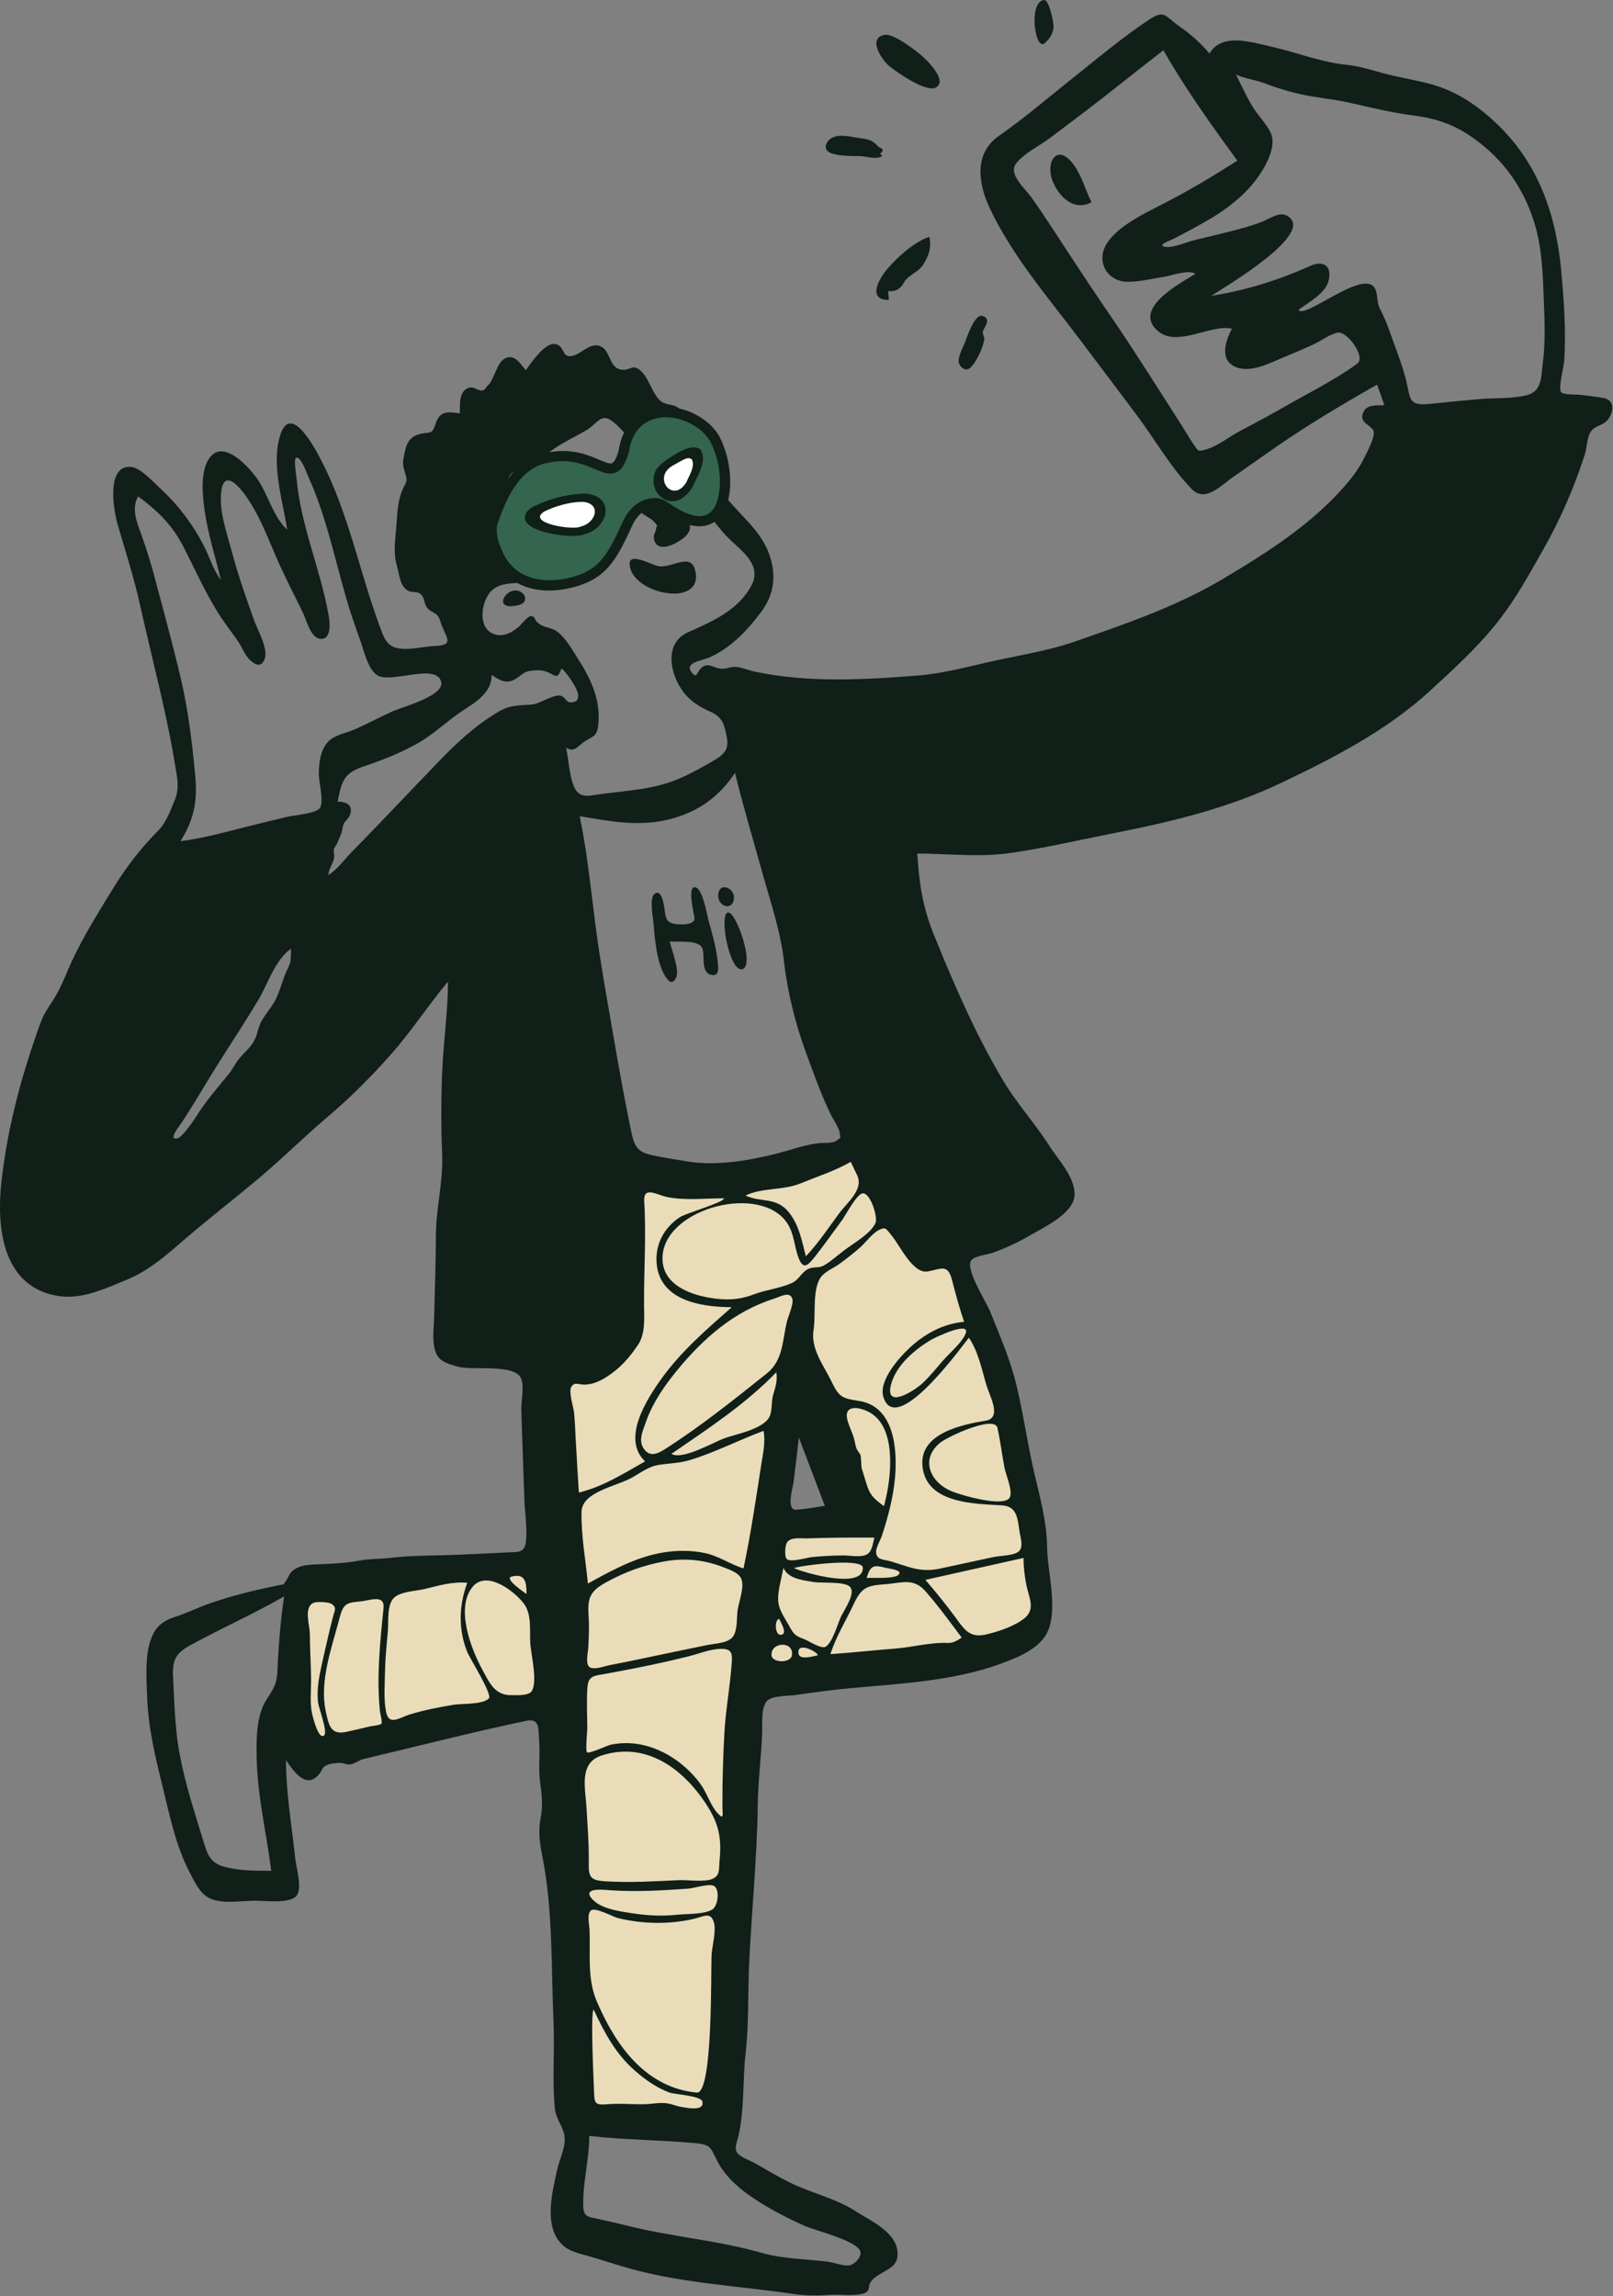
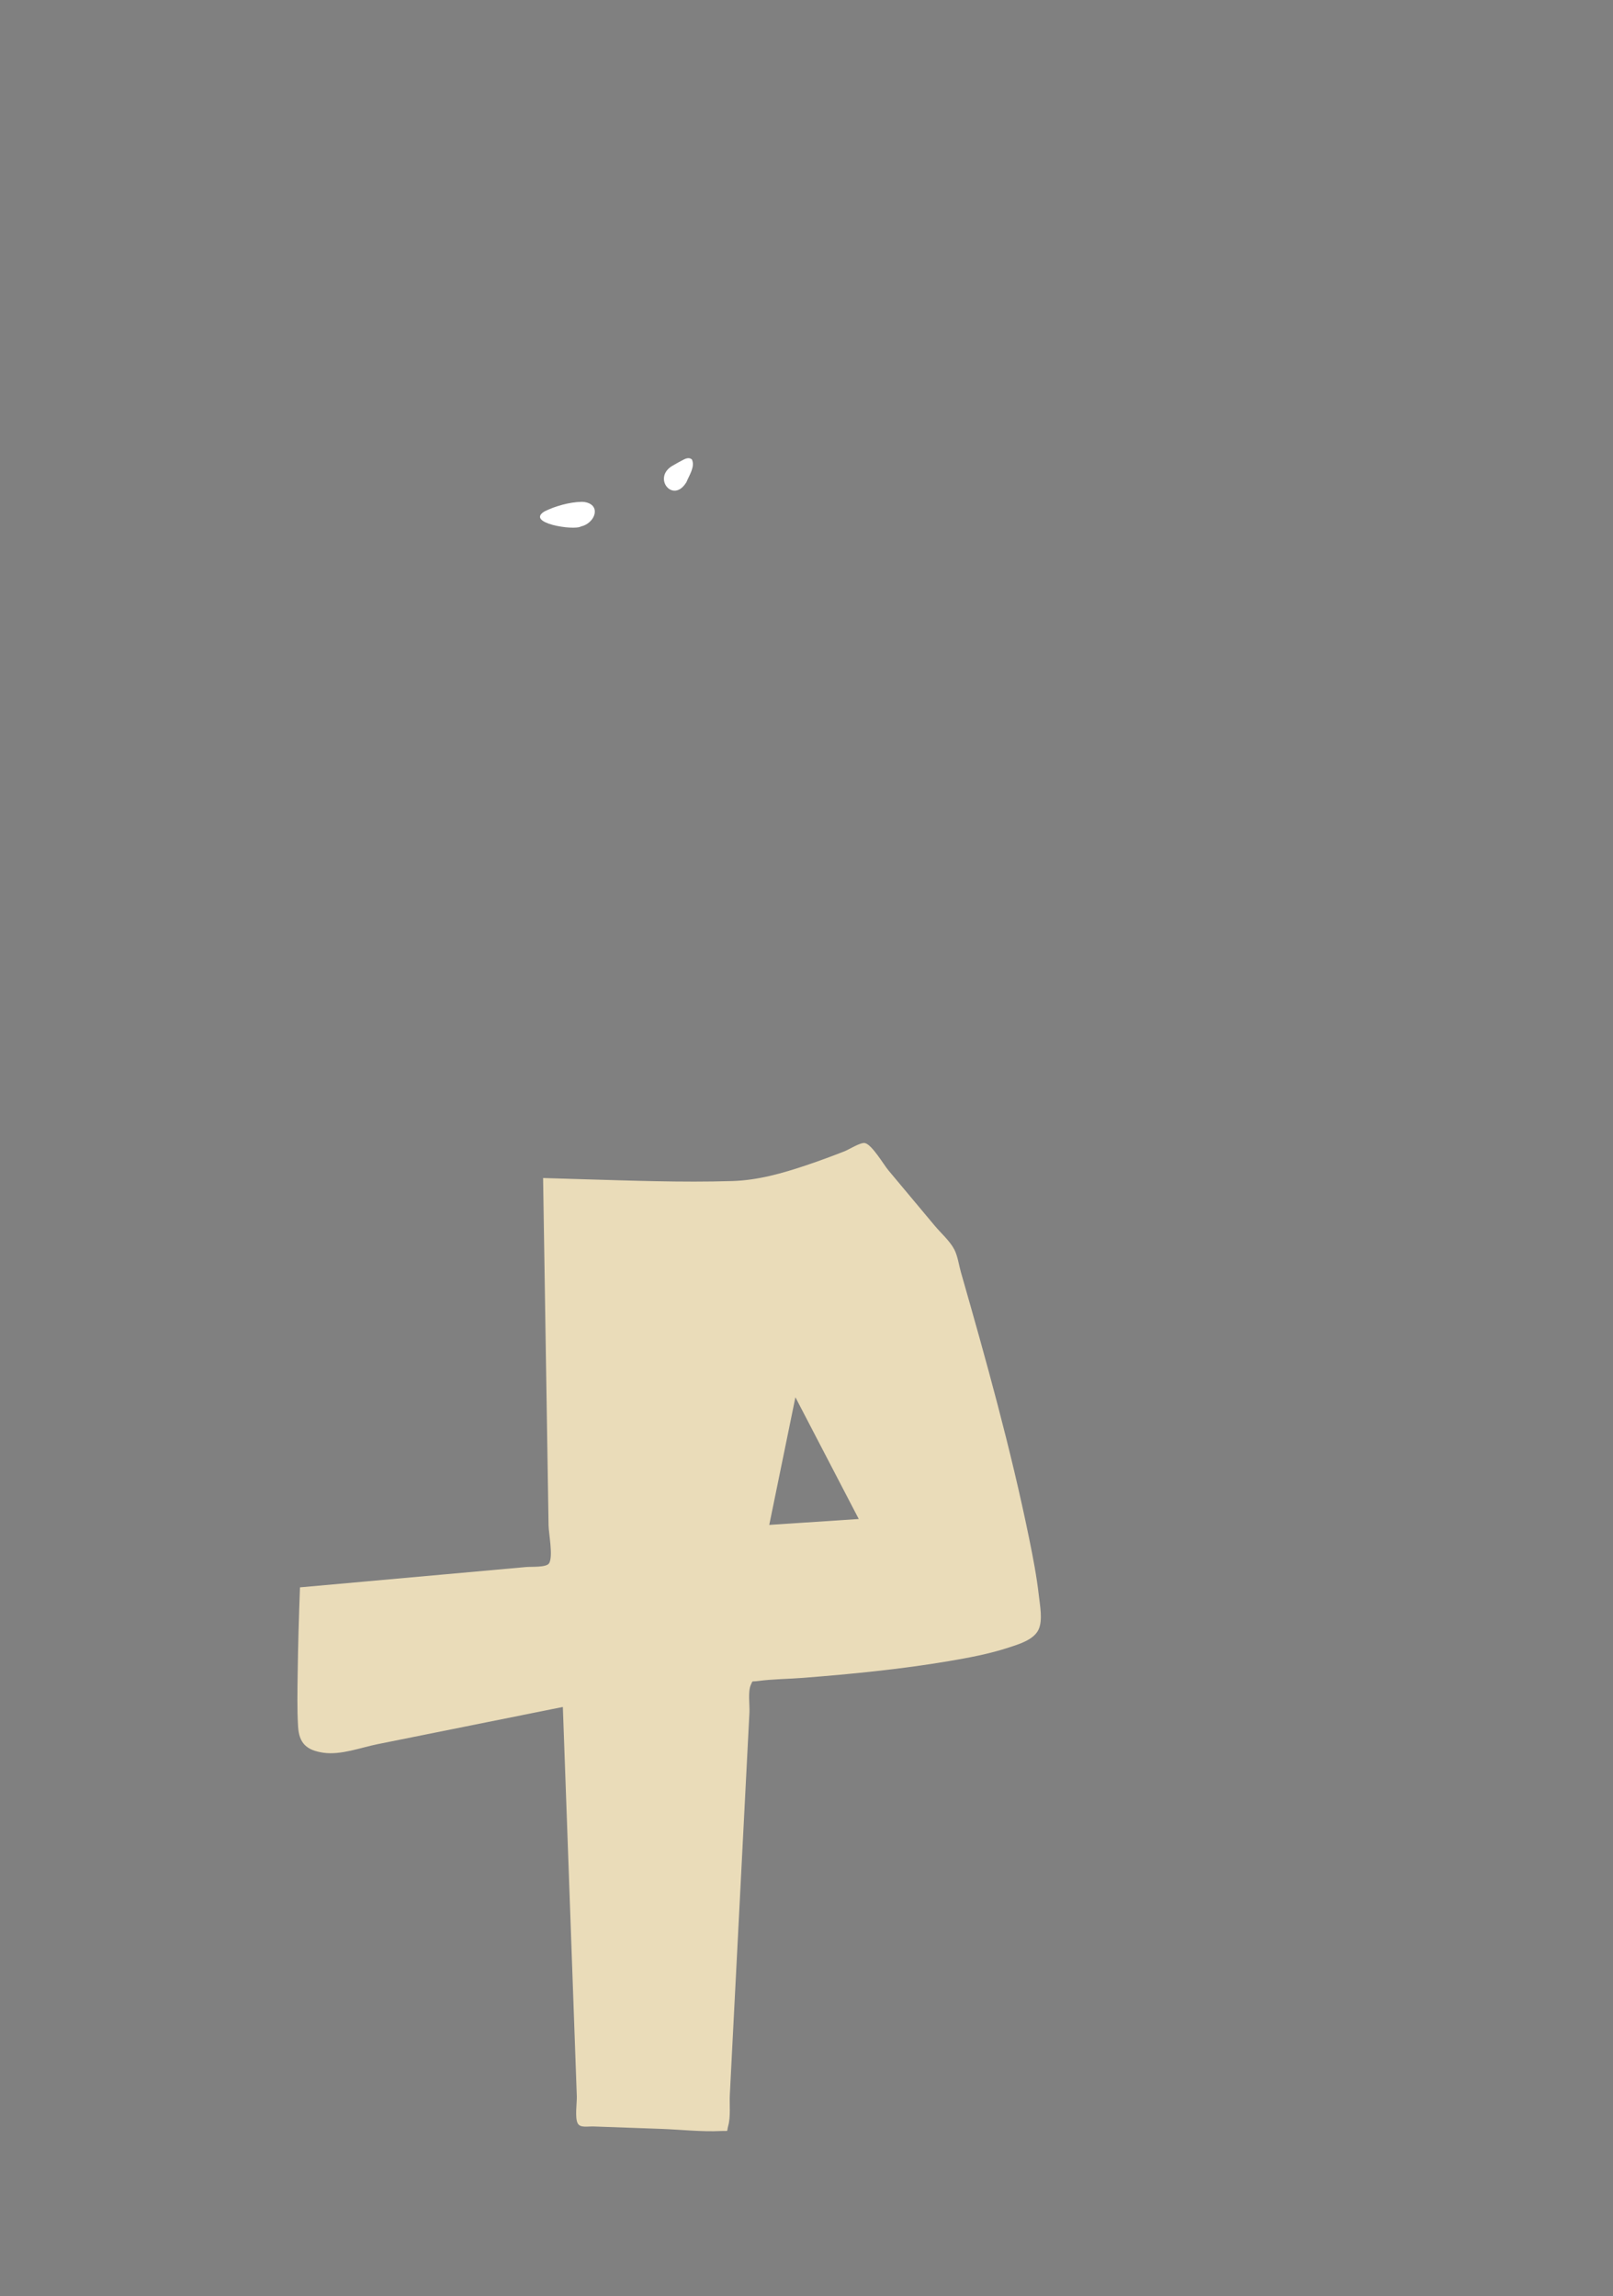
<svg xmlns="http://www.w3.org/2000/svg" width="236" height="336" viewBox="0 0 236 336" fill="none">
  <rect x="0" y="0" width="236" height="336" fill="#808080" stroke="none" />
  <path fill-rule="evenodd" clip-rule="evenodd" d="M126.461 167.25L126.532 167.259C127.567 167.459 129.282 170.413 129.984 171.252C132.247 173.96 134.512 176.667 136.776 179.375C137.682 180.458 138.988 181.596 139.634 182.85C140.13 183.815 140.301 185.146 140.597 186.18C144.279 199.025 147.879 211.953 150.561 225.049C151.138 227.868 151.685 230.706 152.006 233.567C152.165 234.982 152.581 237.06 151.964 238.427C151.268 239.967 149.029 240.607 147.575 241.085C144.746 242.014 141.783 242.567 138.852 243.064C131.79 244.261 124.639 244.956 117.502 245.518C115.321 245.69 113.077 245.687 110.91 245.979C109.875 246.119 110.185 245.842 109.859 246.535C109.405 247.5 109.706 249.513 109.652 250.565C109.525 253.039 109.399 255.513 109.271 257.987L108.233 278.233C107.882 285.075 107.531 291.916 107.179 298.758C107.047 301.351 106.914 303.943 106.781 306.536C106.71 307.921 106.921 309.711 106.549 311.052C106.267 312.067 106.73 311.768 105.484 311.828C102.597 311.967 99.607 311.618 96.719 311.515C93.444 311.398 90.169 311.281 86.894 311.164C85.958 311.131 84.913 311.396 84.536 310.726C84.077 309.911 84.427 307.67 84.394 306.76C84.303 304.224 84.212 301.687 84.121 299.151C83.872 292.189 83.623 285.226 83.373 278.264C83.033 268.768 82.692 259.273 82.352 249.777C78.71 250.509 75.067 251.24 71.425 251.971C66.044 253.052 60.662 254.134 55.28 255.214C52.812 255.71 49.88 256.842 47.331 256.476C44.8 256.114 43.753 255.035 43.611 252.636C43.459 250.065 43.518 247.474 43.552 244.9C43.609 240.691 43.73 236.483 43.89 232.276C51.08 231.63 58.271 230.983 65.462 230.337C69.291 229.992 73.12 229.648 76.948 229.304C77.817 229.226 79.96 229.393 80.347 228.739C80.951 227.723 80.279 224.381 80.261 223.232L80.09 212.364L79.461 172.379C81.183 172.435 82.904 172.486 84.626 172.535C92.116 172.746 99.643 173.051 107.135 172.821C110.893 172.706 114.453 171.695 118 170.501C119.886 169.866 121.753 169.175 123.605 168.448C124.188 168.22 125.903 167.138 126.532 167.259L126.461 167.25ZM116.377 204.458L112.551 223.138L125.645 222.272L116.377 204.458Z" fill="#EADCB9" />
-   <path fill-rule="evenodd" clip-rule="evenodd" d="M168.34 2.741C170.377 1.411 170.681 2.516 172.295 3.667L172.386 3.731C174.154 4.955 175.564 6.188 176.967 7.829C178.748 4.733 183.167 6.19 185.915 6.804C189.494 7.604 192.856 8.963 196.498 9.421L196.974 9.475C198.893 9.672 200.617 10.241 202.463 10.738C204.753 11.353 207.107 11.691 209.392 12.326C213.313 13.415 216.541 15.671 219.413 18.515C225.181 24.229 227.682 31.581 228.413 39.516C228.818 43.899 229.144 48.435 228.863 52.835C228.817 53.567 227.919 56.977 228.438 57.428C228.874 57.806 230.689 57.71 231.271 57.779C232.387 57.912 233.504 58.039 234.61 58.241C236.696 58.623 235.896 61.151 234.694 61.907C233.84 62.444 233.022 62.47 232.572 63.49C232.174 64.392 232.172 65.609 231.86 66.565C230.312 71.319 228.354 75.886 225.893 80.232L224.825 82.124C222.951 85.433 221.029 88.716 218.602 91.662C215.79 95.076 212.467 98.119 209.211 101.105C202.912 106.879 195.193 110.86 187.586 114.498C179.815 118.213 171.774 120.157 163.415 121.829L162.273 122.055C157.458 123.002 152.593 124.152 147.735 124.834C143.271 125.461 138.699 124.909 134.207 124.899C134.461 129.001 134.967 132.62 136.513 136.463L137.109 137.934C139.905 144.802 142.967 151.73 146.753 158.092C148.642 161.266 151.108 164.014 153.148 167.084L153.525 167.664C154.833 169.716 157.406 172.358 157.206 174.972C157.003 177.615 152.727 179.606 150.557 180.847L150.341 180.973C148.778 181.895 147.08 182.631 145.385 183.278C144.599 183.578 142.661 183.745 142.123 184.402C141.14 185.602 144.241 190.407 144.88 191.929L144.91 192.001C146.303 195.539 147.777 198.839 148.686 202.566C149.677 206.628 150.254 210.775 151.171 214.851L151.357 215.663C152.147 219.048 153.085 222.458 153.196 225.942L153.205 226.36C153.25 230.021 154.603 234.421 153.566 238.001C152.681 241.061 149.175 242.433 146.475 243.428L146.331 243.481C139.742 245.906 131.987 246.359 125.019 246.974C122.09 247.233 119.271 247.609 116.309 248.038C115.21 248.197 112.854 248.084 112.142 248.99C111.331 250.023 111.55 252.235 111.511 253.455C111.396 257.048 110.908 260.551 110.87 264.122C110.829 267.972 110.583 271.88 110.339 275.726C110.074 279.891 109.729 284.051 109.576 288.222C109.436 292.033 109.536 295.848 109.173 299.643L109.099 300.354C108.648 304.377 108.942 308.447 108.07 312.428C107.859 313.391 107.36 314.353 107.87 315.028C108.37 315.688 109.824 316.163 110.541 316.583C112.195 317.551 113.851 318.517 115.567 319.37C118.679 320.916 122.22 321.647 125.151 323.541L125.359 323.673C127.694 325.131 131.723 326.939 131.292 330.265C131.116 331.622 129.943 332.035 128.892 332.677L128.559 332.885C128.031 333.22 127.636 333.496 127.303 334.072C127.034 334.535 127.302 335.009 126.774 335.388C125.789 336.096 122.871 335.707 121.686 335.789C119.764 335.921 117.992 335.948 116.083 335.667C108.283 334.522 100.06 334.115 92.45 332.036C90.367 331.467 88.324 330.767 86.251 330.167L85.918 330.073C84.322 329.632 82.909 329.354 81.814 327.966C79.648 325.219 80.832 320.7 81.507 317.543C81.842 315.97 82.945 313.902 82.541 312.278C82.188 310.864 81.319 310.005 81.172 308.451C80.782 304.335 81.171 300.111 80.99 295.973C80.641 288.028 80.918 279.55 79.372 271.733L79.275 271.233C78.948 269.501 78.762 267.973 79.067 266.205L79.114 265.951C79.456 264.216 79.267 262.534 79.025 260.809C78.764 258.959 79.002 257.071 78.91 255.197L78.866 254.512C78.771 252.819 78.934 251.396 76.944 251.816C68.998 253.488 61.131 255.511 53.218 257.388C52.58 257.539 51.954 258.037 51.398 258.156C50.769 258.29 50.515 258.016 49.831 257.97C49.328 257.936 48.354 258.056 47.891 258.253C47.056 258.608 47.239 258.892 46.769 259.505C44.858 261.994 42.947 259.19 41.846 257.565C41.835 262.149 42.631 266.743 43.124 271.3L43.189 271.921C43.327 273.279 44.31 276.366 43.333 277.46C42.346 278.565 38.865 278.147 37.449 278.126L37.355 278.125C35.343 278.122 32.508 278.664 30.664 277.769C29.236 277.076 28.481 275.379 27.782 274.048C25.723 270.13 24.853 265.766 23.808 261.494L23.462 260.091C22.546 256.351 21.735 252.646 21.547 248.785L21.454 246.45C21.364 243.975 21.368 241.169 22.413 239.098C23.149 237.64 24.24 237.043 25.729 236.558C27.427 236.004 28.996 235.215 30.687 234.627C33.866 233.521 36.959 232.758 40.192 232.09L40.8 231.965C41.684 231.787 41.384 231.996 41.923 231.201C42.211 230.776 42.302 230.322 42.708 229.941C43.878 228.842 45.792 228.95 47.281 228.876L48.123 228.833C49.649 228.752 51.091 228.644 52.632 228.351C54.084 228.076 55.589 228.147 56.965 227.979C60.243 227.576 63.812 227.644 67.231 227.494C68.979 227.418 70.727 227.341 72.475 227.253L74.425 227.151C75.851 227.091 76.749 227.22 76.943 225.627C77.18 223.681 76.797 221.492 76.725 219.527L76.607 216.182L76.343 208.518C76.319 207.798 76.296 207.078 76.274 206.358C76.235 205.047 76.736 202.888 76.239 201.702C75.329 199.528 69.195 200.545 67.157 200.017L66.792 199.922C65.565 199.596 64.247 199.164 63.8 198.011C63.166 196.379 63.461 194.491 63.519 192.783L63.525 192.579C63.611 188.656 63.767 184.752 63.776 180.825C63.785 176.799 64.853 172.958 64.69 168.924C64.526 164.887 64.53 160.852 64.699 156.813C64.883 152.408 65.539 148.037 65.549 143.625C62.695 147.032 60.299 150.755 57.351 154.115C54.378 157.502 51.269 160.6 47.831 163.517C44.352 166.47 41.12 169.709 37.621 172.63C34.124 175.55 30.531 178.336 27.07 181.305L25.742 182.447C23.464 184.397 21.266 186.165 18.402 187.325L16.504 188.106C13.828 189.198 11.113 190.147 8.153 189.575C0.184 188.033 -0.528 179.27 0.236 172.682C1.165 164.658 3.196 157.213 5.938 149.635C6.512 148.049 7.482 146.917 8.289 145.484C9.184 143.897 9.82 142.113 10.598 140.463C12.29 136.876 14.424 133.459 16.497 130.081C18.432 126.927 20.582 124.131 23.171 121.514C24.314 120.358 24.958 118.56 25.578 117.056C26.136 115.703 26.034 114.532 25.826 113.219L25.651 112.158C24.361 104.151 22.239 96.428 20.488 88.522C19.651 84.745 18.506 81.133 17.418 77.443L17.186 76.651C16.629 74.737 15.479 68.043 19.136 68.323C20.516 68.429 22.246 70.336 23.261 71.29L23.348 71.371C24.657 72.576 25.864 73.89 26.944 75.303C28.179 76.921 29.263 78.668 30.132 80.508C30.825 81.976 31.317 83.567 32.316 84.871C31.523 81.47 30.413 78.128 29.931 74.66L29.874 74.24C29.583 72 29.314 68.468 30.866 66.747C32.963 64.421 36.54 68.48 37.683 70.133C39.23 72.371 39.983 75.672 42.02 77.505C41.371 73.257 39.678 68.048 40.968 63.781C42.499 58.721 46.12 65.665 47.003 67.365C50.925 74.923 52.581 83.513 55.495 91.491L55.711 92.074C56.316 93.689 56.789 94.75 58.691 94.925C60.202 95.065 61.814 94.648 63.343 94.542L63.887 94.513C66.222 94.365 65.488 93.484 64.709 91.722C64.437 91.108 64.408 90.494 63.931 89.991C63.492 89.528 62.86 89.473 62.468 88.903C61.945 88.14 62.184 87.346 61.399 86.824C60.987 86.551 60.166 86.702 59.683 86.426C58.502 85.752 58.44 84.145 58.108 82.916L58.075 82.798C57.512 80.869 57.824 79.065 57.982 77.103L58 76.866C58.141 74.941 58.194 73.013 59.078 71.263L59.186 71.049C59.55 70.322 59.562 70.208 59.34 69.447L59.154 68.819C58.984 68.24 58.906 67.854 59.039 67.1L59.141 66.535C59.381 65.26 59.727 64.059 61.11 63.611C62.877 63.037 63.148 63.762 63.673 62.194L63.74 61.986C64.325 60.108 65.543 60.238 67.289 60.492L67.283 59.64C67.287 58.471 67.414 57.141 68.591 56.739C69.325 56.488 70.081 57.31 70.648 57.121C71.056 56.984 71.02 56.771 71.299 56.485L71.369 56.418C72.394 55.499 72.643 52.923 74.046 52.369C75.382 51.842 76.194 53.314 76.936 54.178L77.313 53.638C78.22 52.36 79.893 50.192 81.15 50.337C82.768 50.523 82.07 52.567 83.886 52.04C85.266 51.64 86.574 49.843 88.128 50.82C89.231 51.513 89.216 53.564 90.581 54.016C92.177 54.544 92.499 52.869 94.005 54.527C95.076 55.705 95.502 57.749 96.712 58.72C97.476 59.333 98.502 59.087 99.254 59.692C99.683 60.037 100.14 60.96 100.451 61.42L100.632 61.69C101.037 62.305 101.32 62.836 101.423 63.624C101.474 64.016 101.323 64.362 101.42 64.765C101.482 65.017 101.771 65.148 101.839 65.378C102.1 66.263 101.664 66.624 101.707 67.352C101.744 67.977 102.698 68.572 103.289 69.192C104.398 70.354 105.328 71.671 106.337 72.916C108.425 75.486 111.206 77.632 112.428 80.797C113.651 83.964 113.363 86.853 111.354 89.557C109.344 92.264 106.801 94.941 103.637 96.271C102.698 96.666 100.162 96.935 101.154 98.321C101.934 99.411 101.944 98.43 102.503 97.846C103.622 96.679 104.428 97.935 105.836 97.855C106.492 97.818 107.006 97.527 107.701 97.588C108.567 97.665 109.468 98.067 110.32 98.252C118.1 99.947 126.456 99.475 134.331 98.844C138.18 98.535 141.944 97.461 145.71 96.644C149.619 95.795 153.551 95.179 157.34 93.854L160.271 92.829C166.7 90.571 172.978 88.246 178.888 84.734L180.104 84.007C186.041 80.441 191.83 76.634 196.466 71.443C197.645 70.125 198.721 68.747 199.522 67.171L199.787 66.633C200.24 65.727 201.227 63.827 200.955 63.065C200.621 62.127 198.716 61.912 199.493 60.275C200.036 59.129 201.479 59.367 202.547 59.287L201.486 56.284C196.623 59.029 191.694 61.982 187.087 65.135C185.318 66.346 183.574 67.596 181.817 68.824L180.495 69.741C178.715 70.963 176.36 73.608 174.388 71.586C171.259 68.377 168.944 64.243 166.267 60.672C163.466 56.935 160.645 53.201 157.833 49.471C153.345 43.518 148.216 37.581 144.892 30.635L144.766 30.367C143.093 26.732 142.502 22.431 146.17 19.872C149.609 17.472 152.801 14.761 156.07 12.137L156.771 11.576C160.536 8.582 164.31 5.372 168.34 2.741ZM86.216 312.542C86.208 315.987 85.23 319.473 85.344 322.876C85.394 324.388 86.015 324.372 87.395 324.67L87.5 324.693C89.03 325.031 90.556 325.382 92.078 325.756C98.477 327.329 105.042 327.837 111.375 329.641C114.547 330.544 117.791 330.547 121.042 330.941C121.936 331.049 123.382 331.621 124.26 331.491C124.951 331.389 126.008 330.42 125.899 329.555C125.696 327.935 119.322 326.419 117.712 325.699C114.85 324.419 112.023 322.945 109.47 321.121C107.657 319.825 105.936 318.19 104.924 316.178L104.659 315.64C103.937 314.156 103.779 313.796 101.777 313.609C96.586 313.124 91.392 313.132 86.216 312.542ZM86.876 294.092C86.342 294.126 86.892 305.125 86.921 306.213L86.932 306.506C86.998 307.886 87.288 308.046 88.848 307.911C90.669 307.754 92.456 307.944 94.275 307.908C95.473 307.883 96.6 307.593 97.792 307.809C98.418 307.923 98.992 308.194 99.63 308.292L100.295 308.403C101.377 308.572 103.039 308.72 102.77 307.518C102.577 306.66 98.65 306.464 97.957 306.205C96.112 305.516 94.454 304.359 92.979 303.075C90.091 300.563 88.462 297.508 86.876 294.092ZM90.408 280.668C89.711 280.497 87.132 279.068 86.494 279.53C85.816 280.022 86.23 281.657 86.256 282.316C86.401 285.922 85.873 289.501 87.336 292.911L87.504 293.296C90.24 299.512 94.573 305.492 101.94 306.206C104.341 306.439 103.99 288.314 104.112 286.072C104.183 284.776 104.835 282.497 104.438 281.26C103.945 279.724 103.075 280.409 101.523 280.777C97.939 281.627 93.984 281.543 90.408 280.668ZM104.397 275.935C103.641 275.613 101.531 276.3 100.746 276.357C96.907 276.634 93.018 276.862 89.17 276.59L88.397 276.531C87.021 276.44 85.196 276.582 86.926 278.164C88.162 279.293 90.529 279.664 92.19 279.921L92.354 279.946C94.436 280.269 96.544 280.412 98.642 280.223L99.035 280.184C100.414 280.031 103.027 280.159 104.228 279.408C105.069 278.882 105.365 276.346 104.397 275.935ZM103.243 263.881C99.846 258.734 94.467 254.802 88.031 256.878C84.652 257.968 85.648 261.642 85.813 264.539C85.952 266.995 86.15 269.436 86.146 271.885L86.137 272.785C86.126 274.802 86.506 275.168 88.717 275.298C92.246 275.507 95.762 275.288 99.292 275.124C100.519 275.067 103.096 275.439 104.23 274.937C105.342 274.445 105.165 273.638 105.264 272.456L105.274 272.344C105.612 268.868 105.179 266.816 103.243 263.881ZM41.57 233.591C37.074 236.197 32.364 238.267 27.821 240.755C25.731 241.899 25.211 242.907 25.315 245.218L25.394 246.976C25.487 249.028 25.594 251.084 25.787 253.126C26.208 257.57 27.427 261.837 28.732 266.083L29.753 269.391C30.286 271.145 30.67 272.525 32.616 273.098C34.898 273.77 37.331 273.743 39.686 273.749C38.978 268.18 37.641 262.705 37.549 257.069L37.539 256.308C37.518 254.086 37.604 251.677 38.493 249.65C38.982 248.534 39.831 247.606 40.25 246.458C40.666 245.32 40.594 244.11 40.661 242.917C40.836 239.798 41.111 236.682 41.57 233.591ZM105.541 241.275C103.921 241.282 102.165 242.021 100.611 242.406C97.038 243.292 93.426 244.037 89.805 244.706L88.719 244.904C86.88 245.236 86.05 245.14 85.931 247.084C85.823 248.85 85.907 250.659 85.922 252.436L85.925 253.027C85.924 253.106 85.65 256.241 85.88 256.411C86.219 256.662 88.886 255.392 89.418 255.285C91.173 254.932 92.983 255.017 94.704 255.504C97.817 256.386 100.622 258.48 102.509 261.083C103.431 262.354 103.936 264.157 104.968 265.288L105.083 265.412C105.976 266.347 105.704 265.476 105.699 264.317C105.683 260.742 105.788 257.125 105.988 253.554C106.159 250.522 106.686 247.515 106.967 244.473L107.037 243.643C107.15 242.141 107.24 241.269 105.541 241.275ZM48.484 234.678C48.086 234.418 46.328 234.336 45.886 234.533C44.408 235.192 45.294 237.701 45.333 238.998L45.335 239.078C45.338 241.429 45.519 243.781 45.512 246.143C45.507 247.655 45.34 249.166 45.64 250.655L45.691 250.88C45.9 251.767 46.667 254.626 47.434 253.929C47.981 253.432 46.602 249.814 46.528 249.102C46.314 247.043 46.729 245.119 47.176 243.131L47.237 242.86C47.716 240.734 48.191 238.615 48.741 236.507L48.789 236.332C49.024 235.522 49.26 235.183 48.484 234.678ZM56.114 235.336C56.331 233.218 54.079 234.222 52.651 234.342L52.305 234.373C50.587 234.545 50.182 234.863 49.688 236.718L49.523 237.344C48.408 241.495 46.752 246.122 47.66 250.402L47.776 250.943C48.169 252.72 48.595 253.857 50.642 253.43C51.797 253.189 52.943 252.901 54.091 252.629C54.38 252.561 55.653 252.447 55.813 252.225C55.969 252.011 55.611 250.642 55.581 250.344C55.089 245.335 55.603 240.319 56.114 235.336ZM68.365 231.61C66.269 231.394 64.162 232.028 62.145 232.511C60.917 232.805 58.617 232.89 57.671 233.778C56.574 234.808 56.868 237.277 56.75 238.619L56.572 240.6C56.456 241.918 56.356 243.236 56.332 244.565C56.299 246.413 56.126 248.609 56.473 250.439C56.885 252.617 58.432 251.337 59.997 250.862C62.1 250.223 64.254 249.802 66.421 249.452C67.635 249.256 70.609 249.449 71.525 248.535C72.091 247.97 68.724 242.642 68.35 241.699C67.038 238.398 67.142 234.923 68.365 231.61ZM76.625 234.627C75.225 232.798 71.227 229.745 69.174 232.168C66.573 235.237 68.942 241.313 70.528 244.238L71.072 245.254C71.858 246.697 72.712 247.954 74.488 248.038L75.287 248.056C76.181 248.068 77.429 248.022 77.787 247.476C78.699 246.081 77.682 242.075 77.588 240.476C77.475 238.579 77.834 236.208 76.625 234.627ZM106.048 229.41C103.13 228.236 100.209 227.929 97.143 228.489C94.115 229.043 91.337 230.064 88.646 231.557C86.114 232.962 85.963 234.002 86.133 236.718C86.222 238.134 86.142 239.553 86.082 240.969C86.052 241.677 85.635 243.366 86.195 243.894C86.785 244.451 88.543 243.78 89.244 243.648C90.713 243.371 92.177 243.074 93.641 242.764C96.912 242.07 100.184 241.391 103.46 240.718C104.535 240.497 106.277 240.471 107.093 239.656C107.958 238.792 107.752 236.768 107.916 235.634C108.089 234.429 108.97 232.203 108.456 231.014C108.078 230.14 106.86 229.737 106.048 229.41ZM115.882 242.147C116.098 240.071 112.771 240.263 112.88 242.196C112.944 243.339 115.747 243.447 115.882 242.147ZM119.642 242.228C119.794 241.854 116.858 240.188 116.81 241.732C116.767 243.084 118.901 242.348 119.642 242.228ZM135.436 232.874C133.671 230.849 131.983 231.618 129.617 231.813L129.203 231.844C126.84 232.03 126.039 232.353 124.97 234.593L124.907 234.725C123.768 237.164 122.312 239.467 121.501 242.049C124.666 241.837 127.819 241.479 130.982 241.233C133.514 241.035 136.2 240.285 138.697 240.414C139.433 240.452 140.128 240.015 140.709 239.626L139.428 237.914C138.143 236.198 136.839 234.484 135.436 232.874ZM114.618 229.412C114.365 230.971 113.669 233.036 113.9 234.604C114.066 235.732 114.872 236.854 115.431 237.856L115.522 238.022C116.172 239.234 116.448 239.389 117.693 239.869C118.334 240.116 120.233 241.389 120.849 240.941C121.885 240.188 122.551 237.584 123.09 236.471L123.155 236.344C123.685 235.33 125.237 233.024 124.335 232.173C123.482 231.369 120.131 231.689 119 231.488L118.67 231.432C117.197 231.189 115.244 230.919 114.618 229.412ZM149.753 227.97L135.39 231.18C136.914 232.941 138.384 234.753 139.764 236.63L140.328 237.402C141.326 238.746 142.2 239.645 144.253 239.174C146.032 238.766 148.398 237.983 149.842 236.836C151.581 235.454 150.529 233.76 150.169 231.932C149.912 230.628 149.75 229.302 149.753 227.97ZM114.003 236.889C113.234 237.014 113.361 239.577 114.418 239.186C115.188 238.901 114.212 237.353 114.003 236.889ZM77.032 233.253L77.031 233.006C77.018 231.555 76.811 230.15 74.83 230.708C73.737 231.015 76.713 233.008 77.032 233.253ZM111.724 209.372C108.125 210.709 104.667 212.503 100.993 213.634C99.438 214.113 97.92 214.105 96.347 214.361C94.818 214.61 93.604 215.612 92.263 216.325C90.044 217.503 85.154 218.348 85.087 221.2C85.007 224.634 85.688 228.296 86.017 231.717L86.936 231.212C90.208 229.417 93.571 227.685 97.305 227.13C99.221 226.846 101.185 226.855 103.085 227.245C105.168 227.672 106.803 228.897 108.786 229.502C109.826 224.562 110.58 219.507 111.349 214.517L111.427 214.034C111.681 212.497 111.991 210.921 111.724 209.372ZM126.243 229.4C126.194 227.913 117.347 229.052 116.163 229.449L116.24 229.487C117.65 230.144 126.349 232.642 126.243 229.4ZM129.644 229.43L129.394 229.366C127.74 228.948 127.329 229.153 126.794 230.905C127.623 230.828 130.748 231.08 131.438 230.45C132.193 229.761 130.234 229.572 129.644 229.43ZM130.527 180.882L130.466 180.809C129.657 179.843 129.622 179.422 128.494 180.04C127.571 180.546 126.579 181.914 125.764 182.614C124.796 183.447 123.796 184.243 122.757 184.987C121.942 185.57 120.748 186.044 120.136 186.838C118.841 188.518 119.346 192.301 119.06 194.406L119.039 194.55C118.58 197.41 120.479 199.709 121.676 202.191L121.799 202.442C122.821 204.497 123.346 204.628 125.704 205.001C130.856 205.816 131.32 212.077 130.948 216.252C130.693 219.126 129.936 221.944 129.047 224.68C128.823 225.372 128.137 226.453 128.183 227.153C128.258 228.292 129.282 228.166 130.302 228.465C133.057 229.27 134.615 230.154 137.562 229.523L145.347 227.844C146.238 227.654 148.333 227.637 149.017 227.049C149.762 226.407 149.366 225.242 149.209 224.347L149.193 224.256C148.871 222.23 148.861 220.42 146.598 220.278L144.613 220.164C140.588 219.909 135.359 219.216 134.959 214.445C134.56 209.689 140.871 208.439 144.235 207.879C146.632 207.481 144.819 204.338 144.331 202.699C143.644 200.395 143.136 197.758 141.756 195.744L141.526 196.04C139.698 198.422 131.042 210.033 129.257 204.454C128.483 202.037 131.604 198.593 133.173 197.15C135.376 195.124 138.041 193.684 141.062 193.424C140.359 191.363 139.818 189.341 139.272 187.242C138.663 184.898 137.67 185.696 135.736 186.048C133.599 186.437 131.725 182.373 130.527 180.882ZM127.929 224.99C125.061 224.983 122.208 224.99 119.345 225.07L118.117 225.109C117.222 225.141 115.794 224.865 115.173 225.662C114.871 226.05 114.717 227.776 115.132 228.144C115.696 228.645 118.137 227.911 118.74 227.851C120.315 227.694 121.896 227.613 123.479 227.605C124.41 227.6 126.16 227.982 126.983 227.353C127.644 226.849 127.726 225.726 127.929 224.99ZM116.881 210.346C116.701 212.003 116.501 213.658 116.296 215.313L116.09 216.968C115.991 217.77 114.964 221 116.499 220.915C117.905 220.837 119.287 220.54 120.678 220.342L116.881 210.346ZM127.17 206.638L127.018 206.56C125.41 205.763 123.349 205.636 124.021 207.921C124.336 208.993 124.873 209.941 125.083 211.05L125.13 211.288C125.297 212.089 125.402 212.136 125.826 212.764C126.056 213.106 125.95 214.443 126.102 214.942C126.308 215.62 126.53 216.291 126.728 216.973C127.25 218.768 127.81 219.273 129.326 220.386L129.426 220.022C130.429 216.222 131.252 208.809 127.17 206.638ZM145.937 208.941C145.508 207.027 138.658 210.21 137.544 211.121C134.64 213.5 136.035 216.829 139.143 218.177L139.254 218.224C140.592 218.776 147.048 220.679 147.766 219.072C148.189 218.124 147.151 215.743 146.963 214.757C146.597 212.829 146.366 210.855 145.937 208.941ZM97.737 175.19L97.587 175.159C95.998 174.802 94.119 173.521 94.257 175.793C94.568 180.894 94.197 185.849 94.232 190.928C94.245 192.892 94.448 195.133 93.359 196.774C92.123 198.638 90.706 200.235 88.8 201.448C87.793 202.089 86.772 202.579 85.551 202.608C84.625 202.63 84.104 202.153 83.587 202.933C83.151 203.591 83.924 205.95 84 206.794C84.115 208.05 84.166 209.313 84.231 210.572C84.367 213.184 84.536 215.795 84.693 218.405C88.204 217.558 91.282 215.6 94.386 213.84C90.874 210.548 94.658 204.68 96.806 201.704C99.72 197.667 103.361 194.548 107.069 191.276L106.662 191.272C102.238 191.205 96.472 190.172 96.067 184.796C95.86 182.041 97.186 179.625 99.462 178.115C100.351 177.524 105.852 175.974 105.952 175.349C103.262 175.343 100.385 175.686 97.737 175.19ZM113.583 200.804C109.057 205.483 103.582 209.075 98.239 212.74C99.817 213.699 104.39 211.055 105.921 210.482C107.597 209.855 111.961 209.126 112.678 207.089C112.995 206.187 112.837 205.007 113.145 204.019L113.256 203.659C113.543 202.708 113.748 201.831 113.583 200.804ZM115.941 190.097C115.609 188.848 114.149 189.752 113.203 190.052C107.421 191.884 102.889 195.854 99.082 200.501C97.244 202.745 95.579 205.137 94.577 207.868L94.346 208.514C93.966 209.551 93.504 210.7 94.047 211.731C94.815 213.188 95.982 212.881 97.141 212.146C102.43 208.792 107.284 204.887 112.172 200.992C114.603 199.056 114.452 196.204 115.142 193.356C115.31 192.666 116.136 190.832 115.941 190.097ZM141.203 195.325C142.337 193.04 136.8 195.722 136.327 195.999C133.883 197.426 131.107 199.743 130.366 202.603C129.412 206.28 133.74 203.548 134.958 202.417C136.065 201.39 137.004 200.192 137.997 199.058C138.983 197.931 140.532 196.675 141.203 195.325ZM126.255 174.62L126.191 174.624C125.341 174.727 123.654 177.934 123.228 178.508C121.911 180.284 120.638 182.111 119.267 183.845L118.99 184.19C118.096 185.279 117.481 185.714 116.847 184.078C116.204 182.415 116.22 180.611 115.229 179.063C111.423 173.116 97.466 176.71 96.946 183.724C96.65 187.699 100.492 189.323 103.77 189.891C106.05 190.286 108.042 190.263 110.216 189.429C112.007 188.742 114.086 188.529 115.802 187.769C117.021 187.228 117.31 185.97 118.501 185.585C119.324 185.319 119.833 185.63 120.718 185.075C121.672 184.477 122.558 183.69 123.45 183.004C124.79 181.974 127.421 180.532 128.109 178.918C128.439 178.143 127.407 174.614 126.255 174.62ZM124.473 170.016C122.135 171.347 119.599 172.152 117.086 173.178C114.54 174.217 111.474 173.772 109.073 174.938C111.363 176.024 113.544 175.086 115.412 177.383C116.875 179.182 117.357 181.646 117.905 183.836C119.733 181.909 121.201 179.682 122.772 177.552C123.964 175.935 126.423 174.049 125.402 171.95L124.473 170.016ZM107.539 113.105C105.232 116.541 102.306 118.701 98.254 119.806C93.677 121.054 89.379 120.194 84.816 119.432C85.947 124.867 86.466 130.367 87.188 135.861C87.843 140.839 88.74 145.784 89.598 150.732L89.831 152.081C90.523 156.114 91.242 160.115 92.056 164.12L92.366 165.622C92.797 167.684 93.229 168.552 95.331 169.021C97.039 169.403 98.833 169.656 100.561 169.949C104.668 170.645 109.445 169.851 113.452 168.851C115.53 168.333 117.609 167.532 119.741 167.287C120.558 167.192 121.773 167.386 122.475 166.853L122.796 166.613C123.06 166.411 122.908 166.465 122.884 165.926C122.846 165.07 121.859 163.763 121.486 162.955C121.005 161.915 120.531 160.875 120.107 159.811C119.335 157.873 118.604 155.905 117.893 153.945C116.356 149.708 115.213 145.192 114.715 140.728C114.231 136.383 112.714 131.879 111.52 127.644L111.388 127.174C110.083 122.464 108.697 117.858 107.539 113.105ZM42.574 138.815C40.195 140.527 39.183 144.017 37.72 146.447C35.926 149.429 34.018 152.343 32.153 155.28C30.421 158.01 28.813 160.83 27.055 163.545L26.463 164.445C26.188 164.858 24.55 166.855 25.957 166.579C26.576 166.458 28.055 164.38 28.559 163.609L28.669 163.438C30.023 161.247 31.695 159.317 33.379 157.272C33.854 156.695 34.202 156.076 34.538 155.534C35.221 154.435 36.358 153.64 37.045 152.534C37.646 151.566 37.715 150.452 38.229 149.485C38.771 148.467 39.6 147.57 40.161 146.566C40.814 145.401 41.213 143.911 41.682 142.664C41.912 142.052 42.425 141.2 42.515 140.557C42.563 139.978 42.583 139.397 42.574 138.815ZM101.529 129.84C102.735 129.548 103.433 133.836 103.625 134.537L104.063 136.125C104.46 137.584 104.828 139.058 104.99 140.561L105.046 141.078C105.126 141.93 105.108 142.784 104.196 142.671C102.344 142.441 103.268 139.603 102.691 138.61C102.059 137.522 99.038 137.862 97.988 137.76C98.211 138.83 99.483 142.02 98.921 143.066C98.365 144.1 97.89 143.702 97.361 142.895C96.035 140.874 95.793 137.072 95.587 134.846L95.574 134.72C95.475 133.897 95.057 131.355 95.731 130.821C96.661 130.085 97.02 131.765 97.149 132.524L97.19 132.774C97.41 134.112 97.292 134.974 98.766 135.196L98.899 135.215C99.873 135.338 101.692 135.323 101.607 134.332C101.564 133.836 100.612 130.062 101.529 129.84ZM106.439 133.545C107.598 133.023 110.606 141.531 108.529 141.833C106.75 142.09 105.222 134.094 106.439 133.545ZM105.083 130.897C105.241 129.005 107.474 129.903 107.388 131.413C107.277 133.369 104.933 132.698 105.083 130.897ZM82.173 97.806L82.095 97.996C81.54 99.311 81.363 98.957 80.347 98.458C79.444 98.014 78.817 98.04 77.806 98.137C76.567 98.256 76.425 98.764 75.353 99.396C74.083 100.144 73.043 99.512 71.933 98.76C71.953 101.426 69.515 102.788 67.557 104.088C65.37 105.54 63.472 107.417 61.197 108.72C58.777 110.106 56.212 111.123 53.585 112.023L53.121 112.18C50.201 113.163 49.956 114.526 49.397 117.313C50.828 117.281 51.722 117.926 51.182 119.319C50.997 119.795 50.466 120.115 50.271 120.598C50.083 121.067 50.11 121.532 49.924 121.981L49.684 122.548C49.566 122.828 49.452 123.104 49.351 123.382C49.288 123.557 48.874 124.092 48.849 124.246C48.774 124.72 48.977 125.14 48.861 125.635C48.662 126.481 48.101 127.127 48.033 128.04C49.349 127.272 50.389 125.757 51.453 124.679C52.802 123.313 54.138 121.932 55.466 120.545L61.327 114.415C62.305 113.394 63.283 112.374 64.264 111.356C66.876 108.644 69.578 106.144 72.835 104.201C74.557 103.174 75.832 103.218 77.772 103.101C78.972 103.028 81.263 101.37 82.212 101.869C82.906 102.234 82.87 102.951 83.814 102.751C84.48 102.609 84.562 102.367 84.594 101.831C84.653 100.857 82.876 98.397 82.173 97.806ZM45.149 69.839L45.035 69.568C44.667 68.671 43.885 66.645 43.289 67.015C42.944 67.229 43.373 69.794 43.403 70.124C44.001 76.829 46.82 83.152 48.023 89.728L48.125 90.309C48.297 91.332 48.449 93.855 46.654 93.435C45.419 93.147 44.798 90.64 44.327 89.67C42.972 86.882 41.544 84.16 40.32 81.306L40.014 80.588C38.796 77.71 37.618 74.793 35.746 72.264L35.581 72.046C34.559 70.73 32.796 69.04 32.396 71.747C31.969 74.635 33.175 77.945 33.905 80.682C34.807 84.068 35.967 87.363 37.137 90.664C37.621 92.031 39.262 94.913 38.747 96.369C38.268 97.726 37.373 97.347 36.535 96.543C35.807 95.845 35.391 94.652 34.82 93.825C33.859 92.435 32.811 91.125 31.914 89.689C29.951 86.549 28.474 83.179 26.782 79.896C25.203 76.834 22.983 74.662 20.215 72.646C19.149 74.427 20.083 76.605 20.726 78.362L20.77 78.484C21.572 80.702 22.224 82.938 22.826 85.217L24.061 89.858C24.883 92.953 25.694 96.053 26.427 99.167C27.544 103.904 28.117 108.694 28.568 113.533C28.926 117.365 28.328 120.018 26.406 123.089C29.906 122.643 33.236 121.682 36.65 120.83C38.472 120.375 40.3 119.941 42.127 119.504C43.056 119.282 46.306 119.052 46.819 118.208C47.428 117.207 46.623 114.345 46.646 113.185C46.677 111.653 46.842 109.919 47.869 108.684C48.84 107.518 50.767 107.264 52.108 106.644C53.879 105.825 55.616 104.93 57.387 104.111L57.508 104.058C59.073 103.399 65.034 101.785 64.556 99.795C63.866 96.915 57.055 100.136 55.152 98.781C53.81 97.827 53.288 95.35 52.774 93.901L52.206 92.302C51.829 91.235 51.461 90.165 51.125 89.084C50.209 86.134 49.471 83.132 48.656 80.153C47.696 76.65 46.651 73.155 45.149 69.839ZM89.116 61.342C87.88 60.68 87.155 62.098 86.031 62.8C84.376 63.833 82.611 64.58 81 65.711C79.576 66.711 78.193 67.9 76.522 68.44L76.298 68.514C74.74 69.046 74.145 69.602 74.117 71.501C74.095 73.061 74.712 74.723 74.976 76.26C75.27 77.975 75.122 79.944 75.802 81.564C76.156 82.408 76.873 83.081 77.184 83.944L77.247 84.124C77.603 85.172 77.348 85.135 76.325 85.249C74.886 85.41 73.393 85.256 72.13 86.25C70.489 87.541 69.811 91.526 71.923 92.624C73.374 93.379 74.728 92.682 75.835 91.768C76.186 91.478 77.218 90.166 77.642 90.156C78.286 90.141 78.203 90.667 78.593 91.041C79.586 91.989 80.669 91.673 81.741 92.591C82.851 93.542 83.654 94.963 84.441 96.203L84.58 96.42C86.413 99.254 87.872 102.388 87.554 105.851C87.382 107.718 86.934 107.636 85.579 108.472C84.617 109.066 84.086 110.211 82.822 109.401C83.22 111.155 83.284 113.866 84.151 115.44C84.904 116.805 86.213 116.445 87.59 116.243L87.691 116.229C91.724 115.664 95.657 115.56 99.448 113.904C101.201 113.138 102.919 112.191 104.561 111.212C106.205 110.233 106.659 109.465 106.295 107.621L106.268 107.49C105.909 105.788 105.566 104.904 103.986 104.163L103.855 104.103C102.198 103.366 100.821 102.477 99.769 100.959C97.951 98.334 97.245 94.046 100.647 92.53L101.627 92.093C104.848 90.646 108.174 88.988 109.931 85.702C111.452 82.861 108.879 80.888 106.964 79.109C104.308 76.642 102.354 72.74 99.187 70.904C98.894 74.084 96.008 70.596 94.731 70.184C92.811 69.566 93.41 71.894 94.622 72.623L94.734 72.688C96.668 73.772 103.687 76.039 99.809 78.879L99.646 78.995C98.458 79.81 95.997 80.961 95.663 78.734C95.584 78.208 95.945 77.91 95.982 77.456C96.052 76.612 96.411 77.271 95.858 76.523C95.384 75.882 94.244 75.437 93.633 74.88C92.09 73.477 91.644 71.693 91.408 69.692L91.386 69.504C91.135 67.237 91.559 66.731 93.387 65.573C92.138 64.408 90.585 62.129 89.116 61.342ZM75.463 86.397L75.535 86.399C76.275 86.441 77.172 87.212 76.716 88.036C76.441 88.533 75.422 88.652 74.948 88.694C72.507 88.909 73.813 86.379 75.463 86.397ZM92.216 83.161C91.462 80.354 95.156 82.651 96.396 82.853C98.312 83.166 101.057 80.778 101.714 83.466C103.027 88.835 93.286 87.141 92.216 83.161ZM83.865 72.166C85.559 71.579 90.227 73.93 89.769 76.06C89.113 79.112 85.604 74.153 84.259 76.123C83.548 77.165 84.262 78.341 84.481 79.258C84.618 79.834 85.262 79.677 84.673 80.254C84.299 80.618 83.537 80.161 83.288 79.969C81.398 78.51 81.387 73.024 83.865 72.166ZM170.22 7.363C166.429 10.262 162.734 13.284 158.94 16.179C157.175 17.526 155.394 18.852 153.625 20.192C152.176 21.29 149.728 22.494 148.653 23.944C147.496 25.505 149.932 27.528 150.883 28.853C151.772 30.094 152.621 31.363 153.461 32.637L154.466 34.167C156.674 37.528 158.864 40.9 161.122 44.228L162.094 45.651C164.114 48.586 166.055 51.57 167.98 54.566L169.629 57.135C170.731 58.855 171.834 60.575 172.926 62.302C173.518 63.238 174.071 64.217 174.704 65.126L174.96 65.495C175.368 66.067 175.446 66.02 176.334 65.8C177.988 65.392 179.814 63.927 181.316 63.131L183.131 62.168C184.339 61.524 185.544 60.874 186.737 60.202L187.63 59.693C191.257 57.601 195.198 55.679 198.579 53.219C199.904 52.255 197.098 48.422 195.721 48.677C194.54 48.895 193.217 49.92 192.112 50.426C191 50.935 189.879 51.422 188.751 51.895L187.638 52.358C185.697 53.184 183.007 54.538 180.93 53.758C178.319 52.778 179.297 49.903 180.238 48.101C177.151 47.387 172.32 50.856 169.463 48.479C165.465 45.152 172.881 41.358 174.925 40.057C173.822 39.436 171.623 40.271 170.341 40.499L170.223 40.519C168.476 40.788 166.7 41.259 164.917 41.231C161.937 41.183 160.295 38.187 161.967 35.59C163.664 32.952 167.775 31.073 170.462 29.683C174.1 27.801 177.587 25.71 181.04 23.511L180.045 22.144C176.568 17.354 173.157 12.505 170.22 7.363ZM180.846 10.932C181.628 12.495 182.355 14.095 183.255 15.595C184.026 16.88 185.339 18.133 185.938 19.489C186.971 21.828 184.52 25.522 183.036 27.214C181.068 29.456 178.679 31.135 176.092 32.585C174.877 33.267 173.654 33.94 172.416 34.581L171.671 34.961C171.329 35.133 169.237 35.865 170.418 36.11C171.581 36.351 173.709 35.374 174.903 35.099C176.605 34.707 178.302 34.292 179.994 33.861C181.601 33.451 183.208 33.032 184.747 32.408C185.716 32.014 187.152 30.975 188.228 31.527C192.998 33.978 178.784 42.242 177.212 43.291C181.915 42.572 186.882 41.058 191.236 39.115L191.669 38.919C193.48 38.091 194.921 38.767 194.398 41.031C193.954 42.956 191.447 44.216 189.999 45.341C190.794 46.8 199.354 39.399 201.109 42.106C201.623 42.899 201.396 44.183 201.874 45.126C202.401 46.169 202.862 47.186 203.248 48.292C204.08 50.672 205.079 53.108 205.706 55.548L205.766 55.791C206.367 58.293 206.04 59.413 209.079 59.113C211.565 58.867 214.05 58.594 216.541 58.394C218.759 58.216 221.145 58.359 223.319 57.851C225.627 57.314 225.485 55.12 225.732 53.074L225.747 52.961C226.177 49.624 225.96 46.2 225.832 42.842L225.814 42.362C225.697 39.032 225.455 35.693 224.46 32.492C222.761 27.029 219.403 22.61 214.562 19.535C212.276 18.083 209.881 17.328 207.233 16.958L206.937 16.919C203.76 16.511 200.501 15.722 197.373 15.016C194.61 14.392 191.83 14.255 189.042 13.486C187.652 13.102 186.296 12.685 184.96 12.169C183.624 11.654 182.155 11.507 180.846 10.932ZM141.199 50.069L141.512 49.225C142 47.937 142.881 45.89 143.805 46.242C145.163 46.758 143.866 47.975 143.792 48.605C143.754 48.935 144.078 49.279 144.005 49.728C143.82 50.874 142.821 53.094 141.905 53.861C141.286 54.379 140.519 53.768 140.304 53.139C140.045 52.38 140.889 50.853 141.199 50.069ZM135.981 34.651C136.298 36.277 135.903 37.438 135.045 38.763C134.331 39.866 132.788 40.285 132.208 41.425C131.771 42.284 130.923 42.728 129.961 42.588L130.046 43.891C126.839 43.884 128.584 40.832 129.813 39.372C131.284 37.624 133.784 35.389 135.981 34.651ZM154.366 22.902C155.405 22.068 156.613 23.407 157.189 24.238C158.317 25.867 158.814 27.822 159.697 29.587C157.155 30.994 154.909 28.818 153.959 26.375C153.605 25.468 153.444 23.642 154.366 22.902ZM121.79 20.135C122.811 19.608 124.374 19.991 125.436 20.156L126.214 20.271C127.123 20.408 127.738 20.569 128.424 21.38C128.666 21.668 128.964 21.552 129.121 21.906C129.309 22.332 128.354 22.356 129.109 22.793C128.258 23.442 126.823 22.866 125.772 22.843L124.554 22.824C123.616 22.805 122.739 22.749 121.739 22.462C120.3 22.049 120.716 20.69 121.79 20.135ZM129.438 5.098C130.722 4.856 134.033 7.409 135.064 8.338L135.2 8.463C136.045 9.257 138.613 11.917 136.904 12.819C135.474 13.573 131.048 10.472 130.021 9.591C129.097 8.799 126.822 5.592 129.438 5.098ZM152.739 0.002C153.441 -0.083 154.065 2.785 154.133 3.617C154.219 4.673 153.695 5.544 152.866 6.312C151.455 7.62 150.406 0.283 152.739 0.002Z" fill="#101F18" />
-   <path fill-rule="evenodd" clip-rule="evenodd" d="M104.664 64.214C104.319 63.627 103.896 63.091 103.394 62.628C103.408 62.641 103.423 62.654 103.437 62.667C103.405 62.637 103.373 62.608 103.342 62.578C103.354 62.59 103.366 62.601 103.378 62.612C99.194 58.896 92.417 59.435 91.382 65.842C91.405 65.787 91.426 65.733 91.449 65.679C89.701 72.461 87.387 64.716 79.065 67.25C75.433 68.541 73.53 72.497 72.388 75.864C71.6 77.422 72.18 79.503 73.073 81.344C75.083 85.487 79.681 86.394 84.256 85.054C88.388 83.844 89.673 81.464 91.988 76.42C92.403 75.517 93.43 74.056 95.061 73.693C96.549 73.361 96.866 73.837 98.348 74.772C106.817 80.115 107.496 69.586 104.664 64.214Z" fill="#34654E" />
-   <path d="M78.018 74.135C80.173 73.069 82.799 72.359 85.038 72.248L85.162 72.243L85.207 72.241L85.212 72.24C85.231 72.236 85.251 72.233 85.272 72.231L85.304 72.228L85.337 72.227L85.365 72.227L85.624 72.236L85.724 72.24C85.849 72.247 85.945 72.255 86.042 72.267L86.079 72.272L86.149 72.283C87.956 72.593 88.886 73.807 88.53 75.332C88.227 76.627 87.065 77.756 85.63 78.143L85.567 78.16L85.523 78.17L85.496 78.184C84.594 78.595 82.187 78.474 80.064 77.95L79.986 77.931L79.91 77.912L79.76 77.872L79.609 77.831C78.39 77.488 77.544 77.063 77.12 76.554C76.463 75.765 76.803 74.864 77.975 74.159L77.996 74.147L78.018 74.135Z" fill="#101F18" />
  <path fill-rule="evenodd" clip-rule="evenodd" d="M85.531 73.461C85.356 73.435 85.178 73.434 85 73.428C85.02 73.43 85.039 73.432 85.058 73.434C83.282 73.477 81.234 74.061 79.684 74.825C76.811 76.542 83.975 77.666 84.993 77.039C87.073 76.576 88.043 73.878 85.531 73.461Z" fill="white" />
-   <path d="M100.302 65.724L100.399 65.689C101.301 65.372 101.981 65.376 102.45 65.758C102.505 65.802 102.548 65.858 102.578 65.921C103.056 66.931 102.91 67.932 102.1 69.647L102.062 69.727L101.773 70.316L101.588 70.694L101.534 70.808C101.499 70.881 101.468 70.949 101.44 71.013L101.399 71.106L101.36 71.197C101.35 71.221 101.338 71.245 101.324 71.268C100.52 72.578 99.503 73.304 98.422 73.342C97.472 73.376 96.588 72.856 96.064 71.978C95.538 71.098 95.46 70.009 95.864 69.024C96.172 68.275 97.184 67.404 98.901 66.411L99.029 66.335C99.111 66.287 99.198 66.239 99.288 66.19C99.567 66.04 99.84 65.909 100.105 65.801L100.204 65.761L100.302 65.724Z" fill="#101F18" />
  <path fill-rule="evenodd" clip-rule="evenodd" d="M100.382 67.098C100.045 67.198 98.522 68.066 98.292 68.211C95.453 70.007 98.516 73.747 100.434 70.548C100.837 69.553 101.727 68.284 101.232 67.232C100.971 67.015 100.677 67.011 100.382 67.098Z" fill="white" />
-   <path fill-rule="evenodd" clip-rule="evenodd" d="M79.106 67.996C76.518 68.962 74.52 71.614 72.999 76.1C72.987 76.134 72.974 76.167 72.957 76.199C72.407 77.289 72.647 78.962 73.653 81.035C75.646 85.143 80.289 85.455 83.969 84.376C87.819 83.249 88.971 81.043 91.211 76.16C91.795 74.888 93.051 73.388 94.83 72.992C96.389 72.645 97.048 73.084 98.045 73.749C98.234 73.875 98.443 74.015 98.684 74.167C100.335 75.209 102.594 76.189 103.981 74.936C105.631 73.446 105.968 68.508 103.916 64.603C103.6 64.066 103.219 63.592 102.784 63.19L102.784 63.19C102.78 63.187 102.777 63.183 102.774 63.18C100.63 61.278 97.673 60.563 95.413 61.401L95.401 61.405C93.672 62.05 92.538 63.485 92.105 65.568C92.118 65.66 92.113 65.756 92.088 65.852C91.611 67.703 91.053 68.67 90.22 69.086C89.237 69.578 88.202 69.138 87.006 68.629C85.25 67.882 82.846 66.859 79.183 67.969C79.157 67.978 79.132 67.987 79.106 67.996ZM85.273 85.494C84.981 85.603 84.675 85.704 84.353 85.799C78.907 87.394 74.284 85.828 72.287 81.712C71.073 79.209 70.837 77.162 71.586 75.626C73.286 70.636 75.622 67.667 78.731 66.568C78.742 66.564 78.754 66.56 78.765 66.556C82.974 65.275 85.785 66.471 87.645 67.263C88.496 67.625 89.228 67.937 89.575 67.766C89.806 67.65 90.154 67.222 90.536 65.871C90.536 65.836 90.539 65.801 90.545 65.765C91.001 62.938 92.551 60.898 94.91 60.019L94.924 60.013C97.716 58.979 101.163 59.759 103.734 61.999C103.753 62.014 103.771 62.029 103.788 62.045L103.863 62.114C103.872 62.122 103.881 62.131 103.889 62.14C104.408 62.628 104.861 63.2 105.237 63.84C105.243 63.85 105.248 63.859 105.253 63.868C107.259 67.674 107.568 73.677 104.98 76.014C103.815 77.066 101.63 77.818 97.839 75.425C97.587 75.266 97.367 75.12 97.17 74.988C96.234 74.364 96.039 74.234 95.114 74.44C93.548 74.788 92.73 76.41 92.583 76.732C90.431 81.422 89.054 84.084 85.273 85.494Z" fill="#101F18" />
</svg>